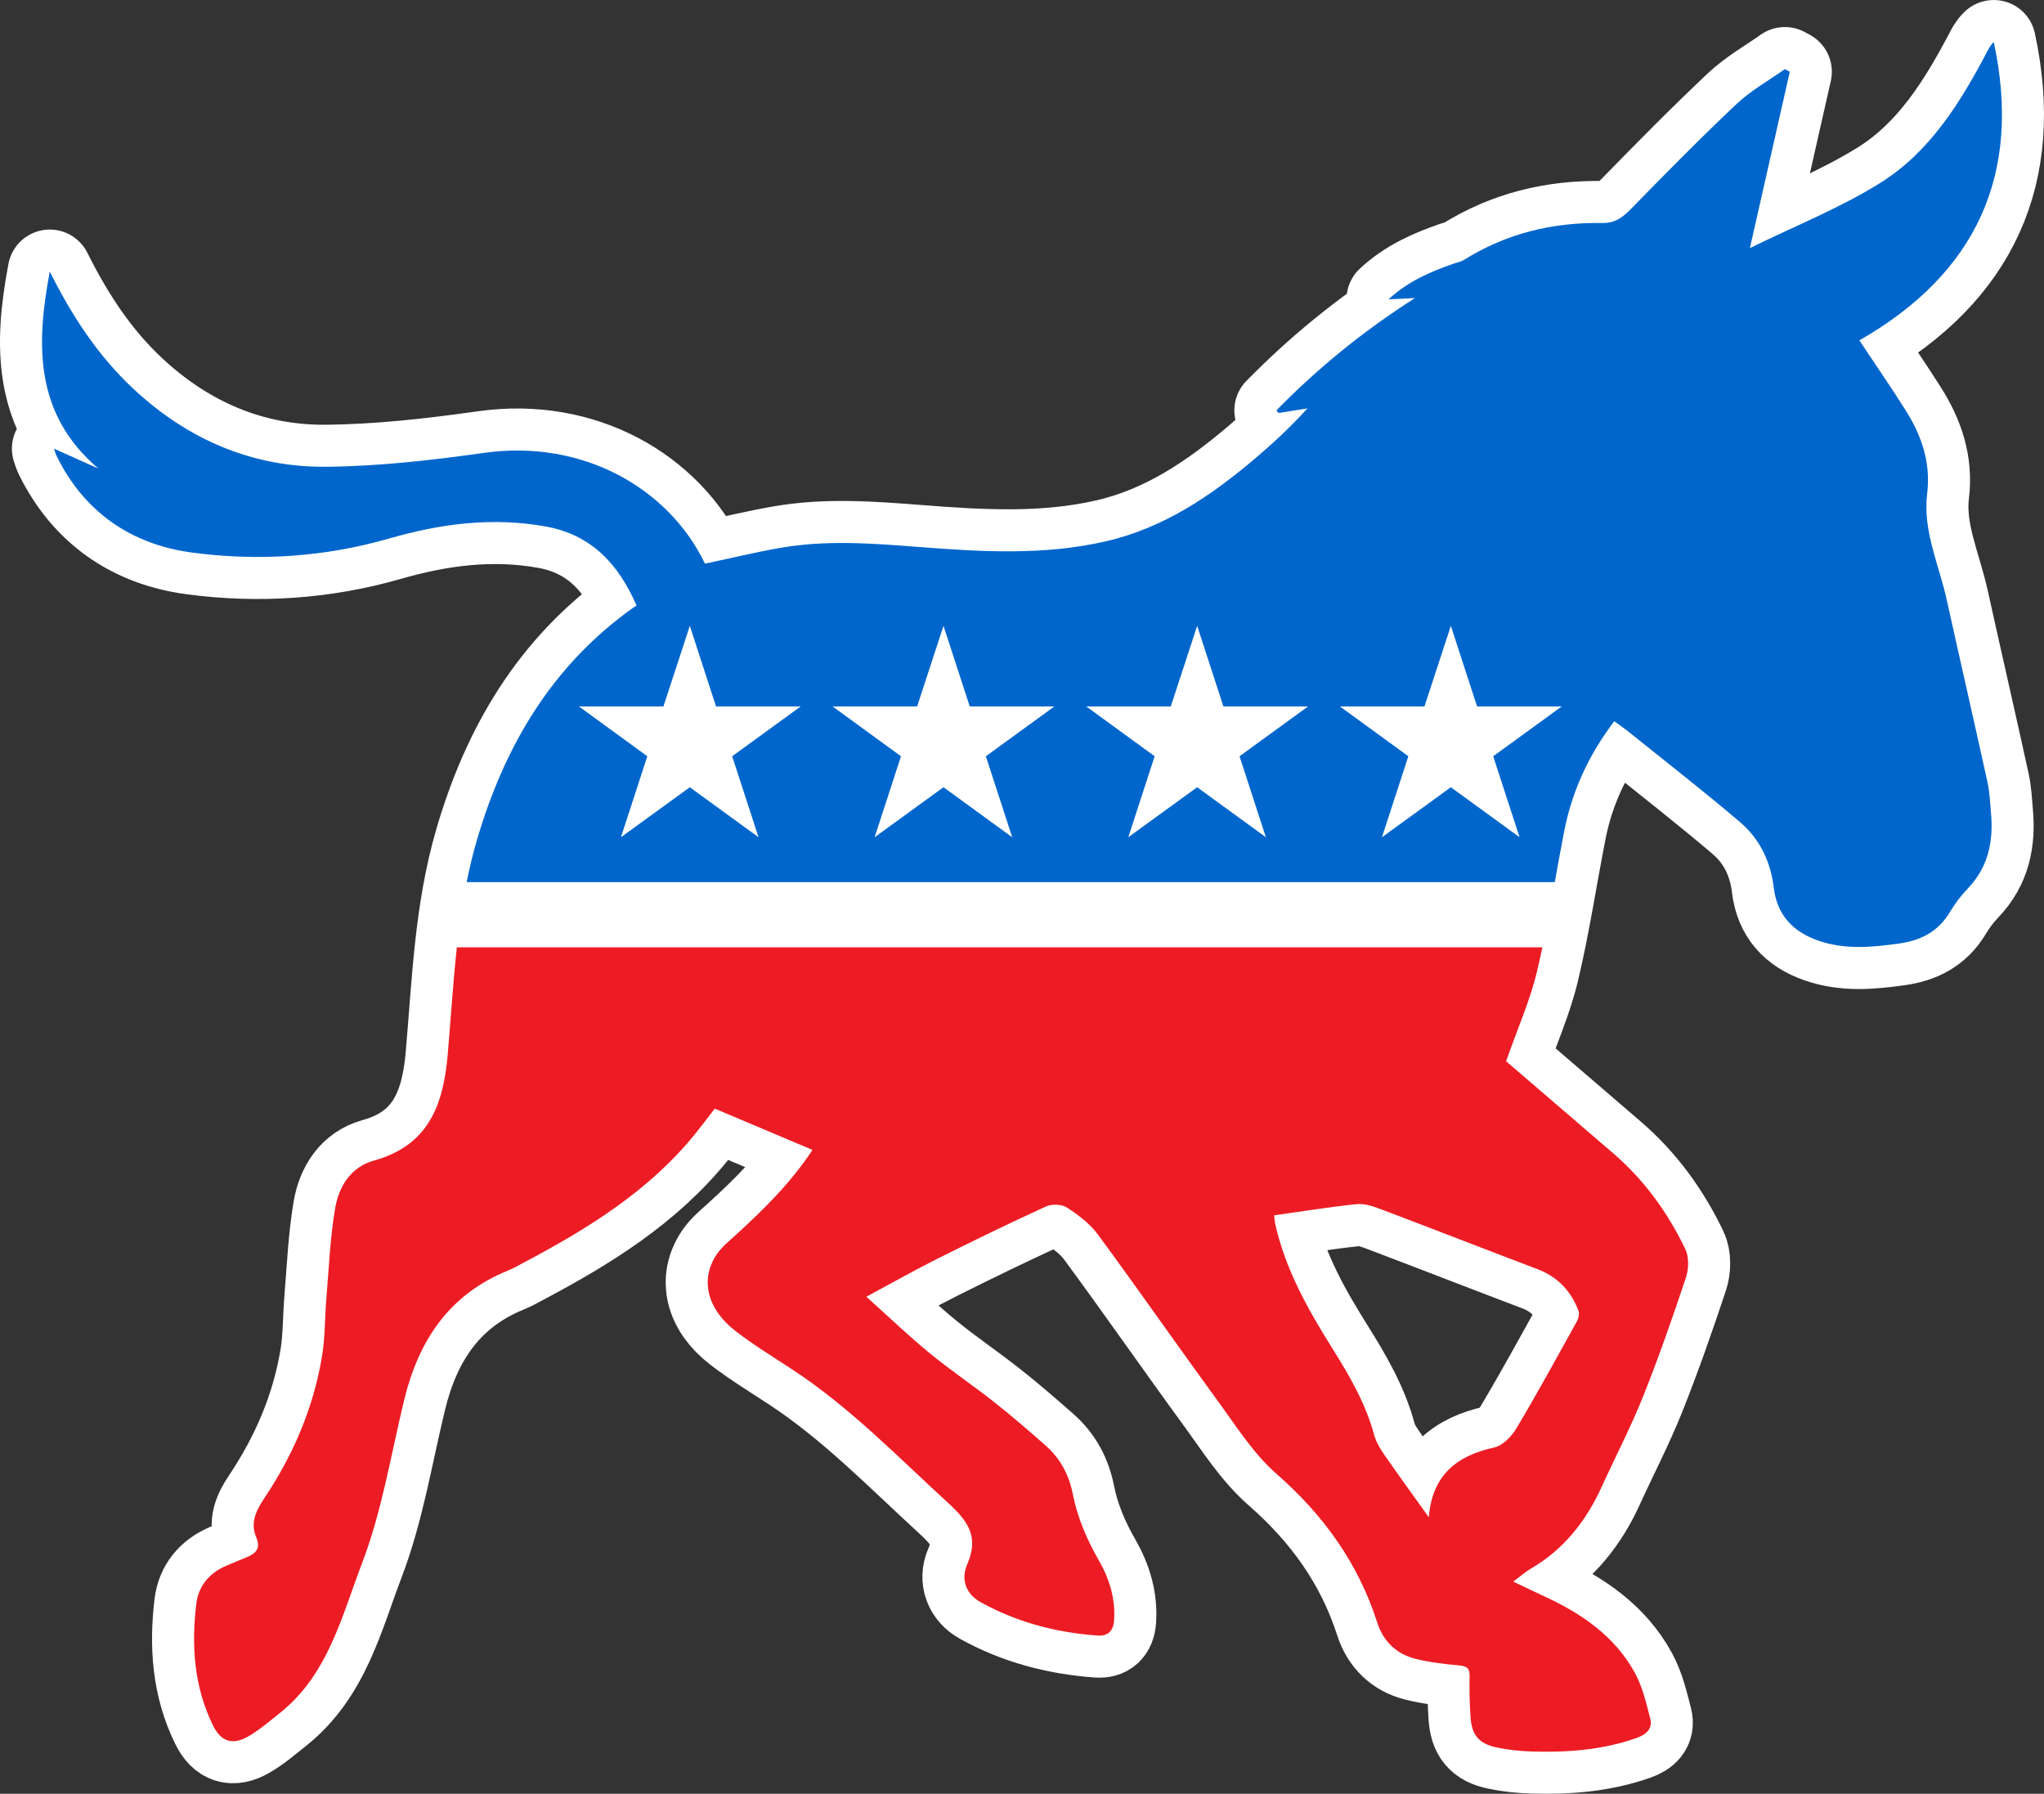
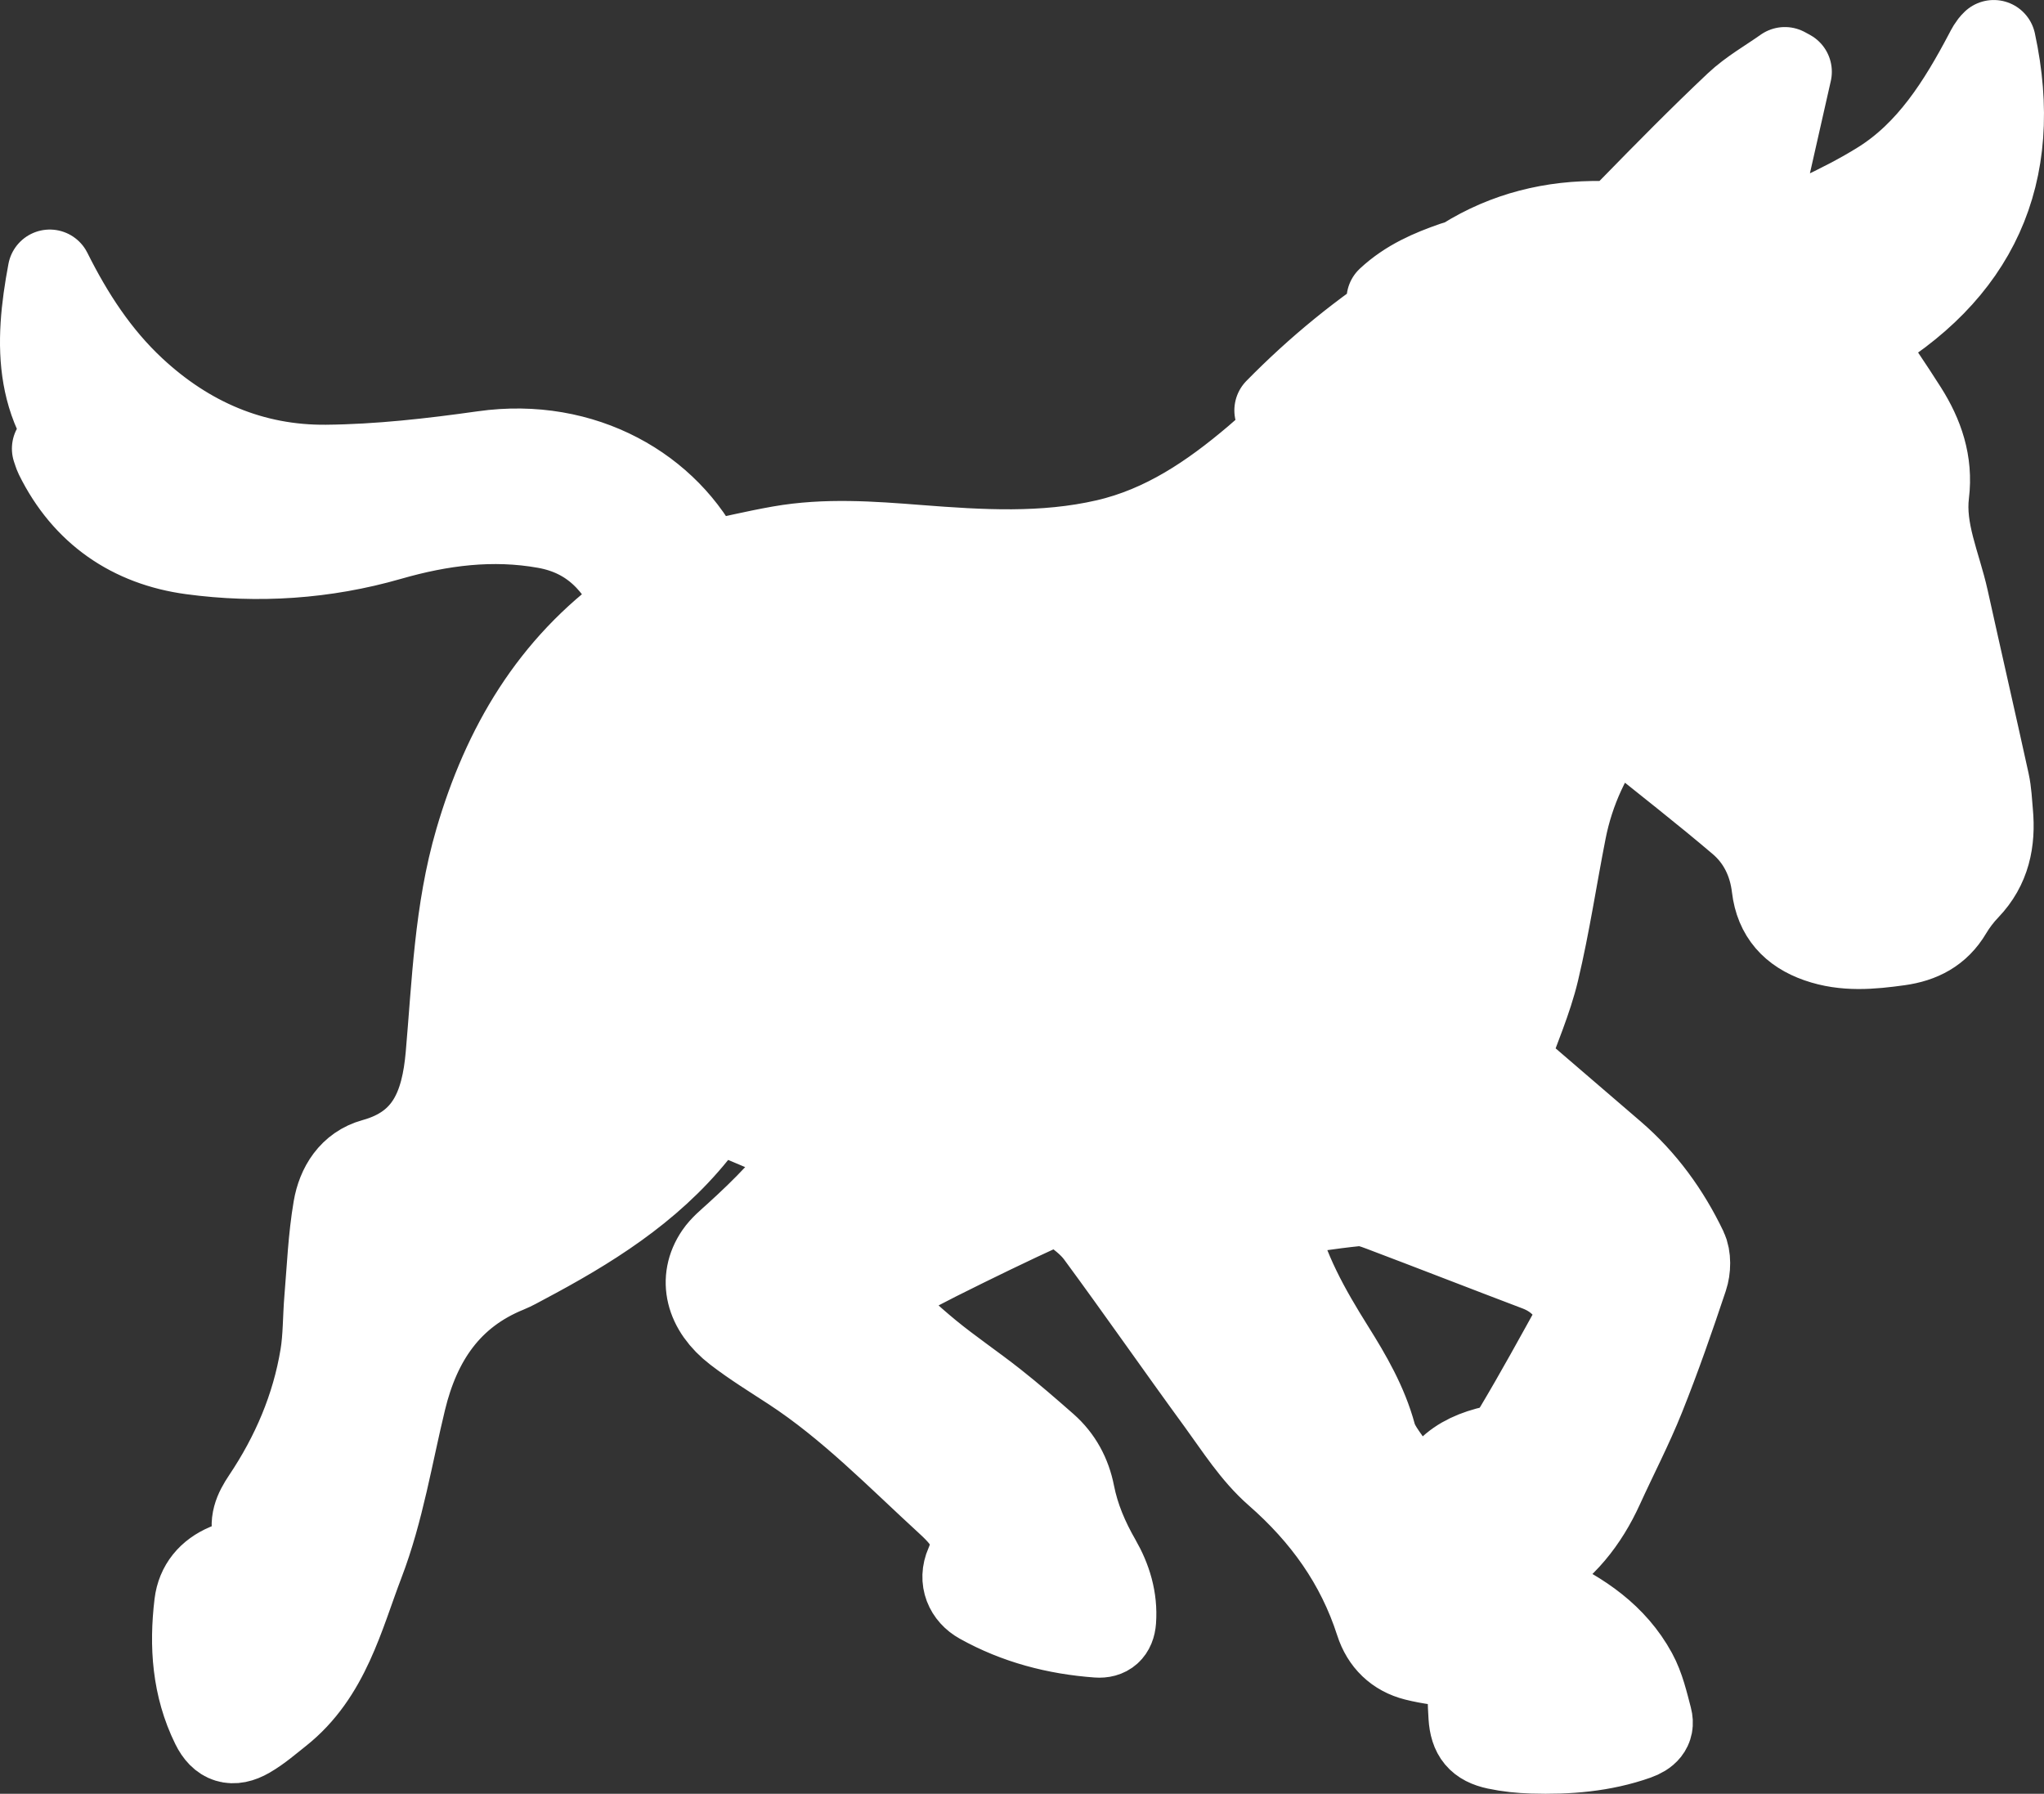
<svg xmlns="http://www.w3.org/2000/svg" version="1.1" id="Layer_1" x="0px" y="0px" width="388.951px" height="341.298px" viewBox="0 0 388.951 341.298" enable-background="new 0 0 388.951 341.298" xml:space="preserve">
  <rect x="0" y="0" width="388.951" height="341.298" fill="#333333" stroke="none" />
  <g>
    <g>
      <g>
        <path fill-rule="evenodd" clip-rule="evenodd" fill="#FFFFFF" stroke="#FFFFFF" stroke-width="16" stroke-linejoin="round" stroke-miterlimit="10" d="     M154.612,218.794c-6.347-2.682-12.428-5.25-18.6-7.858c-1.26,1.629-2.423,3.187-3.642,4.697     c-8.8,10.914-20.42,18.088-32.584,24.536c-1.049,0.557-2.085,1.158-3.182,1.604c-11.153,4.53-16.953,13.305-19.694,24.592     c-2.521,10.382-4.207,21.098-7.997,31.002c-3.867,10.109-6.475,21.303-15.71,28.607c-1.932,1.527-3.811,3.177-5.928,4.397     c-3.013,1.737-5.216,1.031-6.735-2.052c-3.617-7.342-4.148-15.182-3.188-23.146c0.414-3.431,2.484-5.896,5.726-7.268     c1.249-0.529,2.499-1.059,3.758-1.565c1.76-0.708,2.862-1.649,1.931-3.806c-1.188-2.748-0.053-5.111,1.471-7.385     c5.554-8.286,9.42-17.293,11.048-27.148c0.593-3.587,0.507-7.281,0.814-10.92c0.485-5.745,0.707-11.541,1.679-17.206     c0.706-4.119,2.981-7.841,7.363-9.05c10.308-2.844,13.201-10.456,14.039-20.016c1.198-13.69,1.641-27.497,5.536-40.846     c5.221-17.893,14.211-33.212,29.64-44.241c0.208-0.149,0.428-0.283,0.773-0.511c-3.453-7.898-8.589-13.483-17.342-15.048     c-10.107-1.808-19.891-0.533-29.683,2.284c-12.313,3.543-25.036,4.378-37.647,2.674c-11.446-1.546-20.4-7.629-25.674-18.337     c-0.176-0.357-0.276-0.752-0.518-1.424c3.007,1.349,5.727,2.568,8.446,3.788C6.519,78.753,6.867,65.508,9.471,51.677     c4.157,8.331,9.136,15.994,15.943,22.339c10.323,9.619,22.625,14.929,36.679,14.798c9.988-0.093,20.021-1.237,29.932-2.635     c19.048-2.688,35.232,6.87,42.039,20.902c0.07,0.146,0.205,0.261,0.126,0.163c4.837-1.025,9.513-2.155,14.24-2.989     c8.717-1.536,17.479-0.874,26.226-0.194c11.977,0.933,23.946,1.666,35.812-1.07c11.001-2.538,20.019-8.668,28.444-15.82     c3.425-2.907,6.716-5.971,9.873-9.462c-1.828,0.29-3.656,0.58-5.483,0.87c-0.14-0.166-0.279-0.331-0.418-0.497     c7.773-7.913,16.3-14.94,26.358-21.363c-2.002,0.096-3.329,0.159-5.017,0.24c3.709-3.445,8.006-5.276,12.466-6.821     c0.639-0.221,1.341-0.341,1.898-0.69c8.017-5.021,16.839-7.162,26.192-7.008c2.554,0.042,3.963-1.036,5.58-2.692     c6.591-6.749,13.213-13.479,20.075-19.948c2.731-2.575,6.116-4.456,9.204-6.653c0.312,0.169,0.626,0.339,0.938,0.508     c-2.477,10.943-4.953,21.885-7.595,33.555c8.611-4.236,17.197-7.632,24.89-12.455c9.279-5.819,15.058-15.063,20.104-24.636     c0.391-0.741,0.754-1.496,1.412-2.117c5.43,25.167-3.35,44.06-25.572,56.761c3.062,4.608,5.998,8.867,8.764,13.234     c3.066,4.841,4.86,10.001,4.136,15.926c-0.863,7.055,2.238,13.478,3.713,20.154c2.561,11.59,5.222,23.158,7.767,34.752     c0.417,1.899,0.487,3.879,0.665,5.826c0.493,5.387-0.484,10.305-4.395,14.386c-1.286,1.342-2.448,2.861-3.397,4.46     c-2.225,3.75-5.533,5.451-9.753,6.034c-5.181,0.717-10.285,1.201-15.36-0.578c-4.855-1.703-7.82-4.904-8.44-10.126     c-0.586-4.932-2.688-9.243-6.415-12.415c-6.922-5.89-14.104-11.474-21.188-17.172c-0.859-0.692-1.78-1.308-2.74-2.007     c-4.748,6.233-7.984,13.135-9.496,20.795c-1.756,8.901-3.083,17.898-5.181,26.715c-1.34,5.631-3.739,11.01-5.9,17.175     c6.365,5.47,13.391,11.5,20.407,17.54c5.895,5.072,10.366,11.266,13.704,18.22c0.718,1.497,0.652,3.77,0.106,5.405     c-2.543,7.625-5.188,15.229-8.176,22.69c-2.332,5.822-5.251,11.408-7.854,17.124c-2.968,6.515-7.199,11.902-13.47,15.557     c-1.012,0.59-1.901,1.394-3.344,2.469c2.172,1.035,3.944,1.906,5.739,2.73c7.174,3.293,13.566,7.606,17.431,14.704     c1.419,2.606,2.107,5.65,2.873,8.562c0.523,1.993-0.747,3.108-2.574,3.755c-6.439,2.276-13.109,2.784-19.856,2.58     c-2.281-0.068-4.591-0.301-6.819-0.776c-3.381-0.721-4.718-2.384-4.942-5.855c-0.164-2.547-0.238-5.108-0.167-7.659     c0.045-1.592-0.577-1.966-2.062-2.099c-2.773-0.248-5.573-0.578-8.266-1.255c-3.621-0.91-6.108-3.337-7.255-6.904     c-3.638-11.324-10.232-20.468-19.197-28.309c-4.332-3.788-7.549-8.917-10.996-13.639c-7.719-10.568-15.189-21.318-22.946-31.858     c-1.523-2.069-3.742-3.74-5.923-5.16c-0.98-0.639-2.878-0.688-3.983-0.183c-6.934,3.169-13.793,6.505-20.61,9.918     c-4.367,2.187-8.621,4.6-13.552,7.248c4.394,3.944,8.053,7.469,11.97,10.681c4.009,3.286,8.328,6.191,12.4,9.403     c3.333,2.629,6.544,5.419,9.734,8.223c2.771,2.437,4.451,5.566,5.161,9.171c0.896,4.551,2.68,8.703,4.988,12.722     c2.001,3.482,3.181,7.291,2.877,11.431c-0.148,2.022-1.241,2.979-3.147,2.84c-7.88-0.575-15.399-2.534-22.323-6.395     c-2.541-1.416-3.776-4.171-2.497-7.09c2.299-5.245,0.258-8.212-3.613-11.758c-9.662-8.851-18.779-18.292-29.833-25.51     c-3.558-2.324-7.197-4.555-10.558-7.142c-5.519-4.247-6.853-9.918-3.606-14.683c0.938-1.377,2.309-2.48,3.562-3.62     C145.394,230.074,150.567,224.939,154.612,218.794z M271.884,288.679c0.65-7.908,5.188-11.682,12.454-13.27     c1.614-0.353,3.295-2.098,4.214-3.639c4.001-6.704,7.747-13.561,11.531-20.392c0.313-0.566,0.484-1.463,0.267-2.032     c-1.435-3.747-3.967-6.421-7.807-7.875c-9.905-3.753-19.771-7.614-29.68-11.359c-1.48-0.56-3.151-1.153-4.66-1.001     c-5.224,0.528-10.415,1.38-15.746,2.125c0.068,0.553,0.091,1.129,0.215,1.684c1.941,8.674,6.245,16.276,10.896,23.695     c3.257,5.196,6.309,10.449,7.931,16.438c0.367,1.355,1.164,2.646,1.977,3.819C266.227,280.844,269.073,284.75,271.884,288.679z" />
      </g>
    </g>
  </g>
-   <path fill-rule="evenodd" clip-rule="evenodd" fill="#ED1C24" d="M307.003,219.46c-7.017-6.04-14.042-12.07-20.407-17.54  c2.161-6.165,4.561-11.544,5.9-17.175c0.355-1.496,0.684-2.999,1.001-4.504H86.939c-0.749,6.837-1.159,13.718-1.759,20.569  c-0.838,9.56-3.731,17.172-14.039,20.016c-4.382,1.209-6.657,4.931-7.363,9.05c-0.972,5.665-1.193,11.461-1.679,17.206  c-0.308,3.639-0.222,7.333-0.814,10.92c-1.628,9.855-5.494,18.862-11.048,27.148c-1.523,2.273-2.658,4.637-1.471,7.385  c0.932,2.156-0.171,3.098-1.931,3.806c-1.259,0.507-2.509,1.036-3.758,1.565c-3.241,1.372-5.312,3.837-5.726,7.268  c-0.96,7.964-0.429,15.804,3.188,23.146c1.52,3.083,3.723,3.789,6.735,2.052c2.117-1.221,3.996-2.87,5.928-4.397  c9.235-7.305,11.843-18.498,15.71-28.607c3.79-9.904,5.477-20.62,7.997-31.002c2.741-11.287,8.541-20.062,19.694-24.592  c1.097-0.445,2.133-1.047,3.182-1.604c12.164-6.448,23.784-13.622,32.584-24.536c1.219-1.511,2.382-3.068,3.642-4.697  c6.172,2.608,12.253,5.177,18.6,7.858c-4.045,6.145-9.219,11.279-14.634,16.205c-1.254,1.14-2.624,2.243-3.562,3.62  c-3.246,4.765-1.912,10.436,3.606,14.683c3.36,2.587,7,4.817,10.558,7.142c11.054,7.218,20.171,16.659,29.833,25.51  c3.871,3.546,5.912,6.513,3.613,11.758c-1.279,2.919-0.044,5.674,2.497,7.09c6.924,3.86,14.443,5.819,22.323,6.395  c1.906,0.139,2.999-0.817,3.147-2.84c0.304-4.14-0.876-7.948-2.877-11.431c-2.309-4.019-4.092-8.171-4.988-12.722  c-0.71-3.604-2.39-6.734-5.161-9.171c-3.19-2.804-6.401-5.594-9.734-8.223c-4.072-3.212-8.392-6.117-12.4-9.403  c-3.917-3.212-7.576-6.736-11.97-10.681c4.931-2.648,9.185-5.062,13.552-7.248c6.817-3.413,13.677-6.749,20.61-9.918  c1.105-0.506,3.003-0.456,3.983,0.183c2.181,1.42,4.399,3.091,5.923,5.16c7.757,10.54,15.228,21.29,22.946,31.858  c3.447,4.722,6.664,9.851,10.996,13.639c8.965,7.841,15.56,16.984,19.197,28.309c1.146,3.567,3.634,5.994,7.255,6.904  c2.692,0.677,5.492,1.007,8.266,1.255c1.484,0.133,2.106,0.507,2.062,2.099c-0.071,2.551,0.003,5.112,0.167,7.659  c0.225,3.472,1.562,5.135,4.942,5.855c2.229,0.476,4.538,0.708,6.819,0.776c6.747,0.204,13.417-0.304,19.856-2.58  c1.827-0.646,3.098-1.762,2.574-3.755c-0.766-2.912-1.454-5.956-2.873-8.562c-3.864-7.098-10.257-11.411-17.431-14.704  c-1.795-0.824-3.567-1.695-5.739-2.73c1.442-1.075,2.332-1.879,3.344-2.469c6.271-3.654,10.502-9.042,13.47-15.557  c2.604-5.716,5.522-11.302,7.854-17.124c2.988-7.461,5.633-15.065,8.176-22.69c0.546-1.636,0.611-3.908-0.106-5.405  C317.369,230.726,312.897,224.533,307.003,219.46z M300.083,251.379c-3.784,6.831-7.53,13.688-11.531,20.392  c-0.919,1.541-2.6,3.286-4.214,3.639c-7.267,1.588-11.804,5.361-12.454,13.27c-2.811-3.93-5.657-7.835-8.408-11.807  c-0.812-1.173-1.609-2.464-1.977-3.819c-1.622-5.988-4.674-11.241-7.931-16.438c-4.651-7.419-8.955-15.021-10.896-23.695  c-0.124-0.555-0.146-1.131-0.215-1.684c5.331-0.745,10.522-1.597,15.746-2.125c1.509-0.152,3.18,0.441,4.66,1.001  c9.909,3.745,19.774,7.606,29.68,11.359c3.84,1.454,6.372,4.128,7.807,7.875C300.567,249.917,300.396,250.813,300.083,251.379z" />
-   <path fill-rule="evenodd" clip-rule="evenodd" fill="#0066CC" d="M378.196,148.828c-2.545-11.594-5.206-23.162-7.767-34.752  c-1.475-6.677-4.576-13.1-3.713-20.154c0.725-5.925-1.069-11.085-4.136-15.926c-2.766-4.367-5.701-8.626-8.764-13.234  C376.04,52.06,384.819,33.167,379.39,8c-0.658,0.621-1.021,1.376-1.412,2.117c-5.047,9.573-10.825,18.817-20.104,24.636  c-7.692,4.823-16.278,8.219-24.89,12.455c2.642-11.67,5.118-22.612,7.595-33.555c-0.312-0.169-0.625-0.339-0.938-0.508  c-3.088,2.197-6.473,4.079-9.204,6.653c-6.862,6.47-13.484,13.199-20.075,19.948c-1.617,1.656-3.026,2.734-5.58,2.692  c-9.354-0.154-18.176,1.986-26.192,7.008c-0.558,0.35-1.26,0.47-1.898,0.69c-4.46,1.545-8.757,3.376-12.466,6.821  c1.688-0.081,3.015-0.145,5.017-0.24c-10.059,6.423-18.585,13.45-26.358,21.363c0.139,0.166,0.278,0.331,0.418,0.497  c1.827-0.29,3.655-0.58,5.483-0.87c-3.157,3.491-6.448,6.555-9.873,9.462c-8.426,7.152-17.443,13.282-28.444,15.82  c-11.865,2.736-23.835,2.003-35.812,1.07c-8.747-0.68-17.509-1.342-26.226,0.194c-4.728,0.834-9.403,1.964-14.24,2.989  c0.079,0.098-0.056-0.018-0.126-0.163c-6.807-14.032-22.991-23.59-42.039-20.902c-9.91,1.397-19.943,2.542-29.932,2.635  c-14.054,0.131-26.355-5.179-36.679-14.798c-6.807-6.345-11.786-14.008-15.943-22.339c-2.604,13.831-2.953,27.076,9.24,37.474  c-2.719-1.22-5.438-2.439-8.446-3.788c0.242,0.672,0.342,1.066,0.518,1.424c5.274,10.708,14.228,16.791,25.674,18.337  c12.611,1.704,25.334,0.869,37.647-2.674c9.792-2.817,19.575-4.092,29.683-2.284c8.753,1.564,13.889,7.149,17.342,15.048  c-0.346,0.228-0.565,0.361-0.773,0.511c-15.429,11.029-24.419,26.349-29.64,44.241c-0.762,2.61-1.388,5.237-1.917,7.878H295.86  c0.587-3.274,1.173-6.55,1.816-9.812c1.512-7.66,4.748-14.562,9.496-20.795c0.96,0.699,1.881,1.314,2.74,2.007  c7.084,5.698,14.266,11.282,21.188,17.172c3.728,3.172,5.829,7.483,6.415,12.415c0.62,5.222,3.585,8.423,8.44,10.126  c5.075,1.779,10.18,1.295,15.36,0.578c4.22-0.583,7.528-2.284,9.753-6.034c0.949-1.599,2.111-3.118,3.397-4.46  c3.91-4.081,4.888-8.999,4.395-14.386C378.684,152.707,378.613,150.727,378.196,148.828z" />
  <g>
-     <path fill="#FFFFFF" d="M152.374,134.406l-13.051,9.486l5.018,15.409l-13.078-9.514l-13.106,9.514l5.018-15.409l-13.023-9.486   h16.093l5.019-15.327l4.989,15.327H152.374z" />
-   </g>
+     </g>
  <g>
-     <path fill="#FFFFFF" d="M200.648,134.406l-13.053,9.486l5.019,15.409l-13.079-9.514l-13.106,9.514l5.018-15.409l-13.023-9.486   h16.095l5.018-15.327l4.99,15.327H200.648z" />
-   </g>
+     </g>
  <g>
-     <path fill="#FFFFFF" d="M248.918,134.406l-13.05,9.486l5.017,15.409l-13.079-9.514l-13.105,9.514l5.018-15.409l-13.023-9.486   h16.095l5.017-15.327l4.991,15.327H248.918z" />
-   </g>
+     </g>
  <g>
    <path fill="#FFFFFF" d="M297.189,134.406l-13.049,9.486l5.016,15.409l-13.078-9.514l-13.108,9.514l5.019-15.409l-13.023-9.486   h16.096l5.018-15.327l4.99,15.327H297.189z" />
  </g>
</svg>